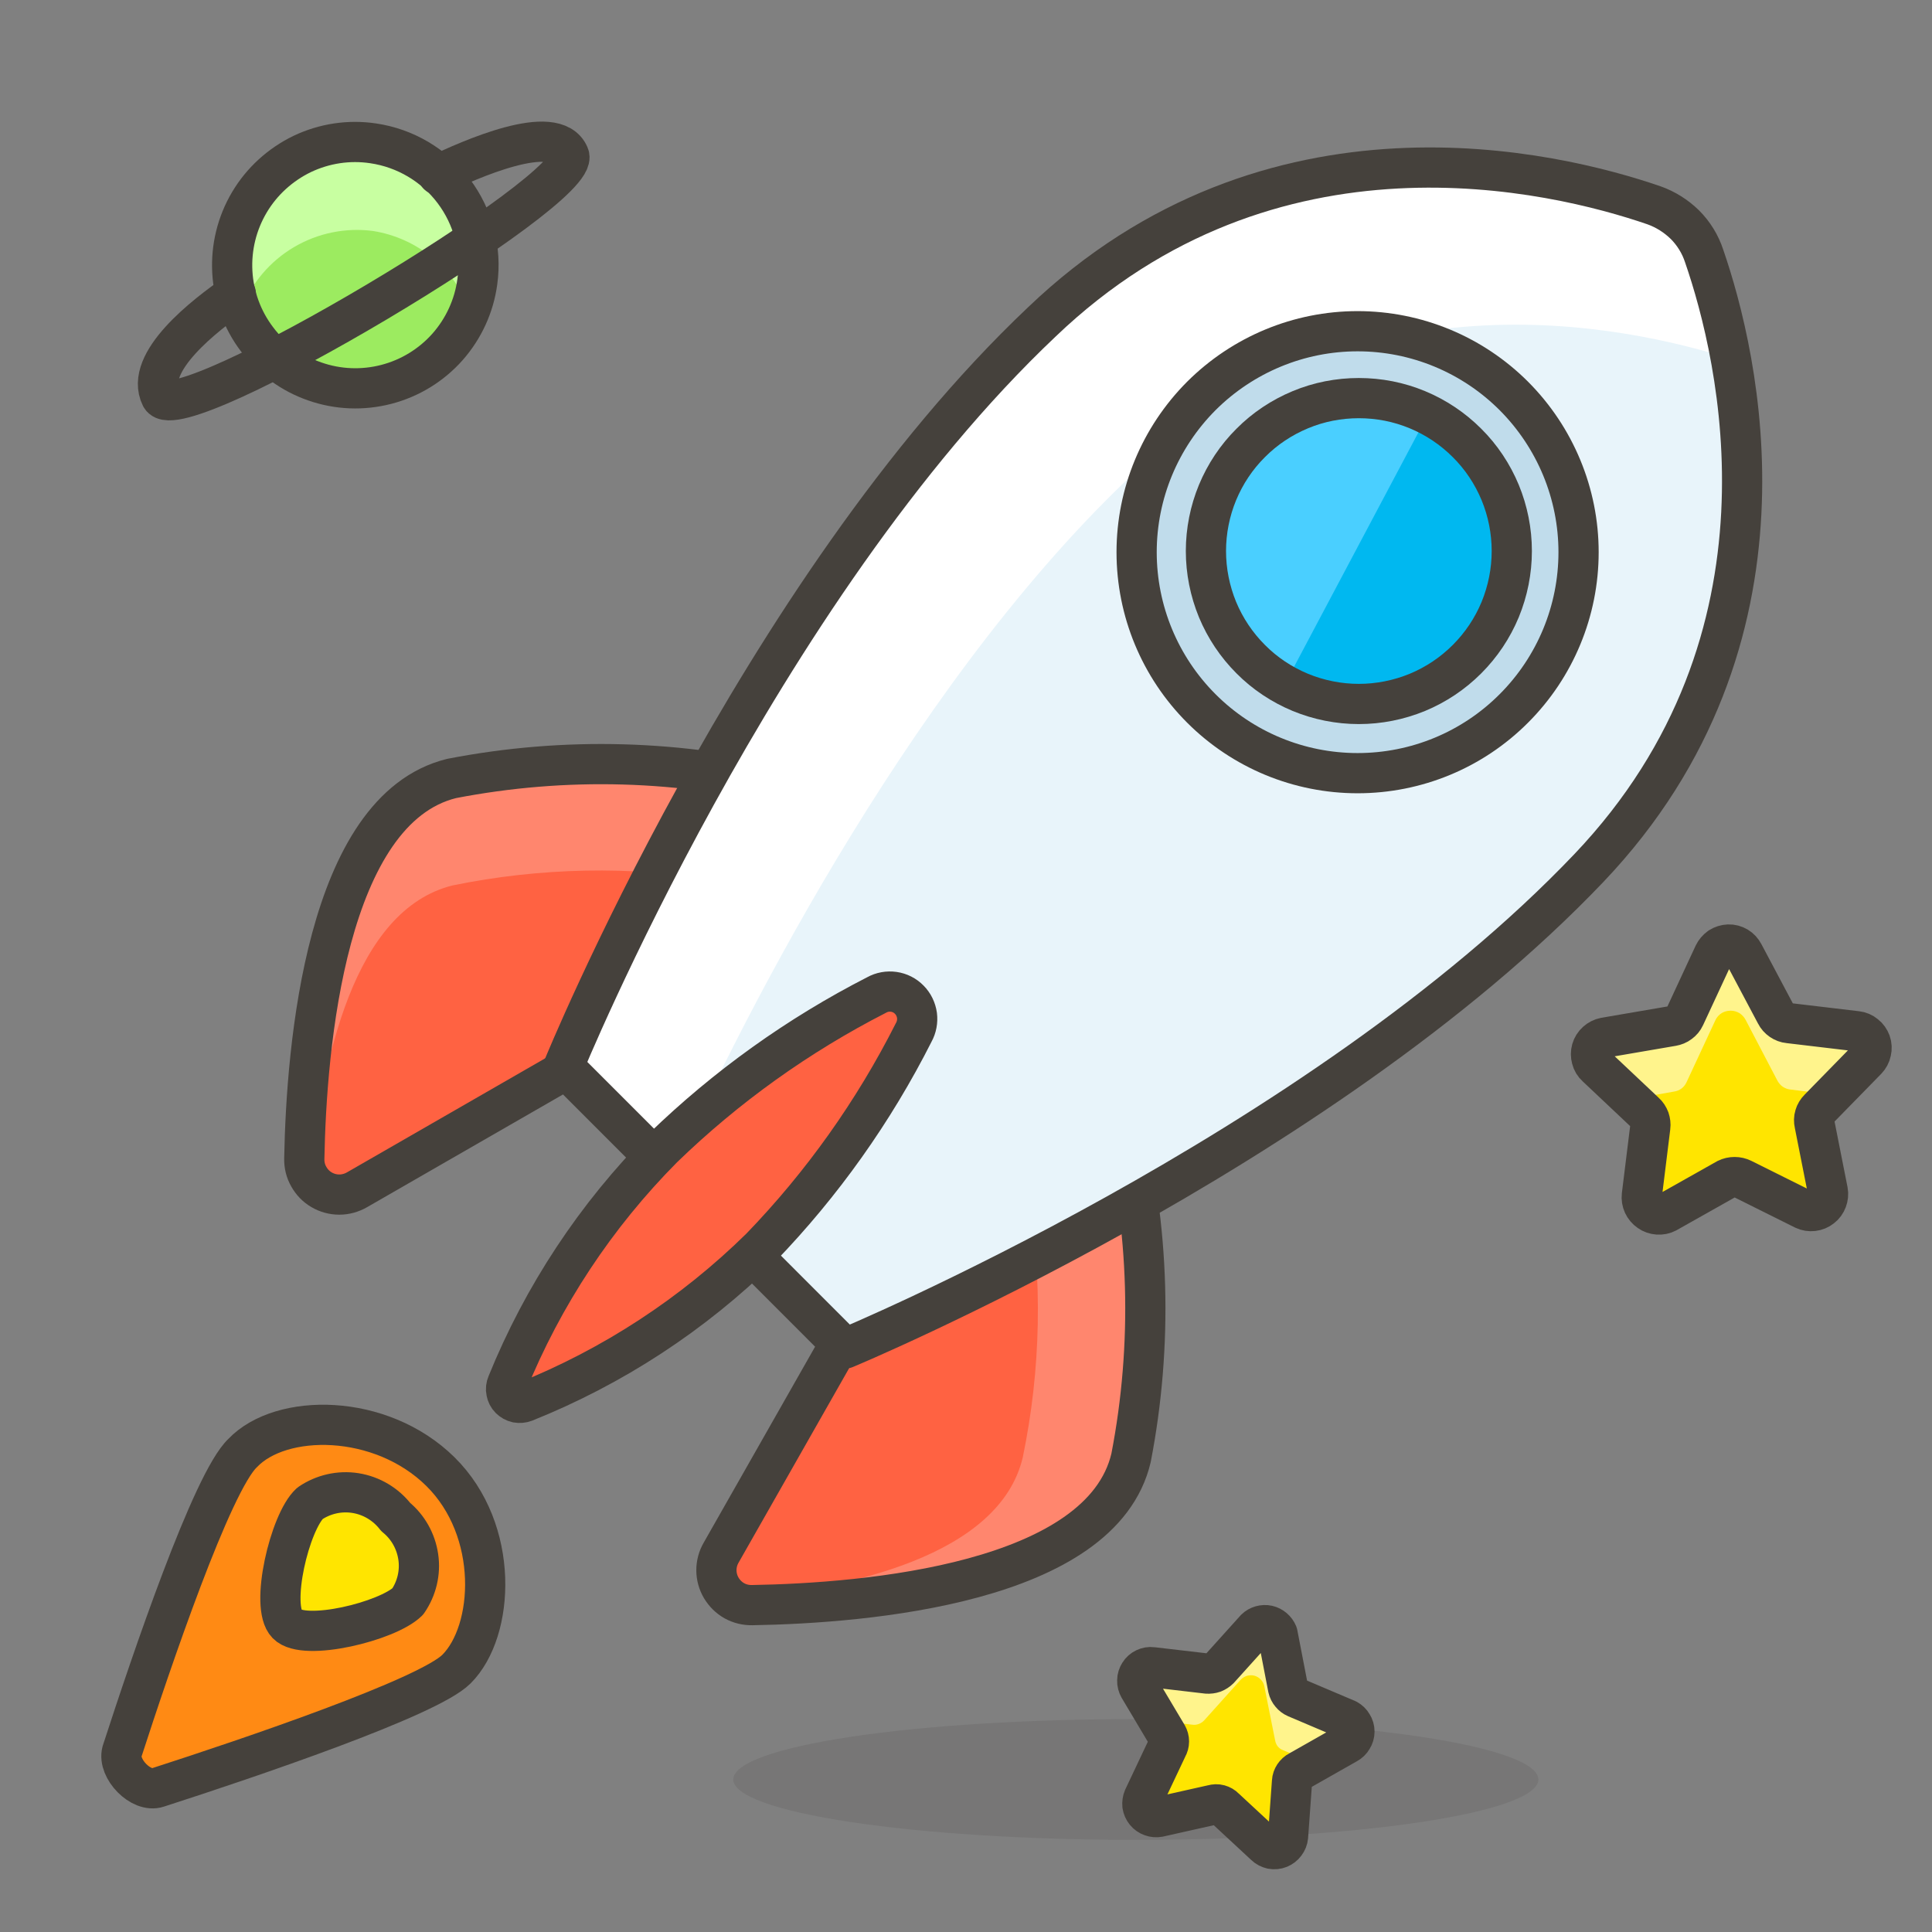
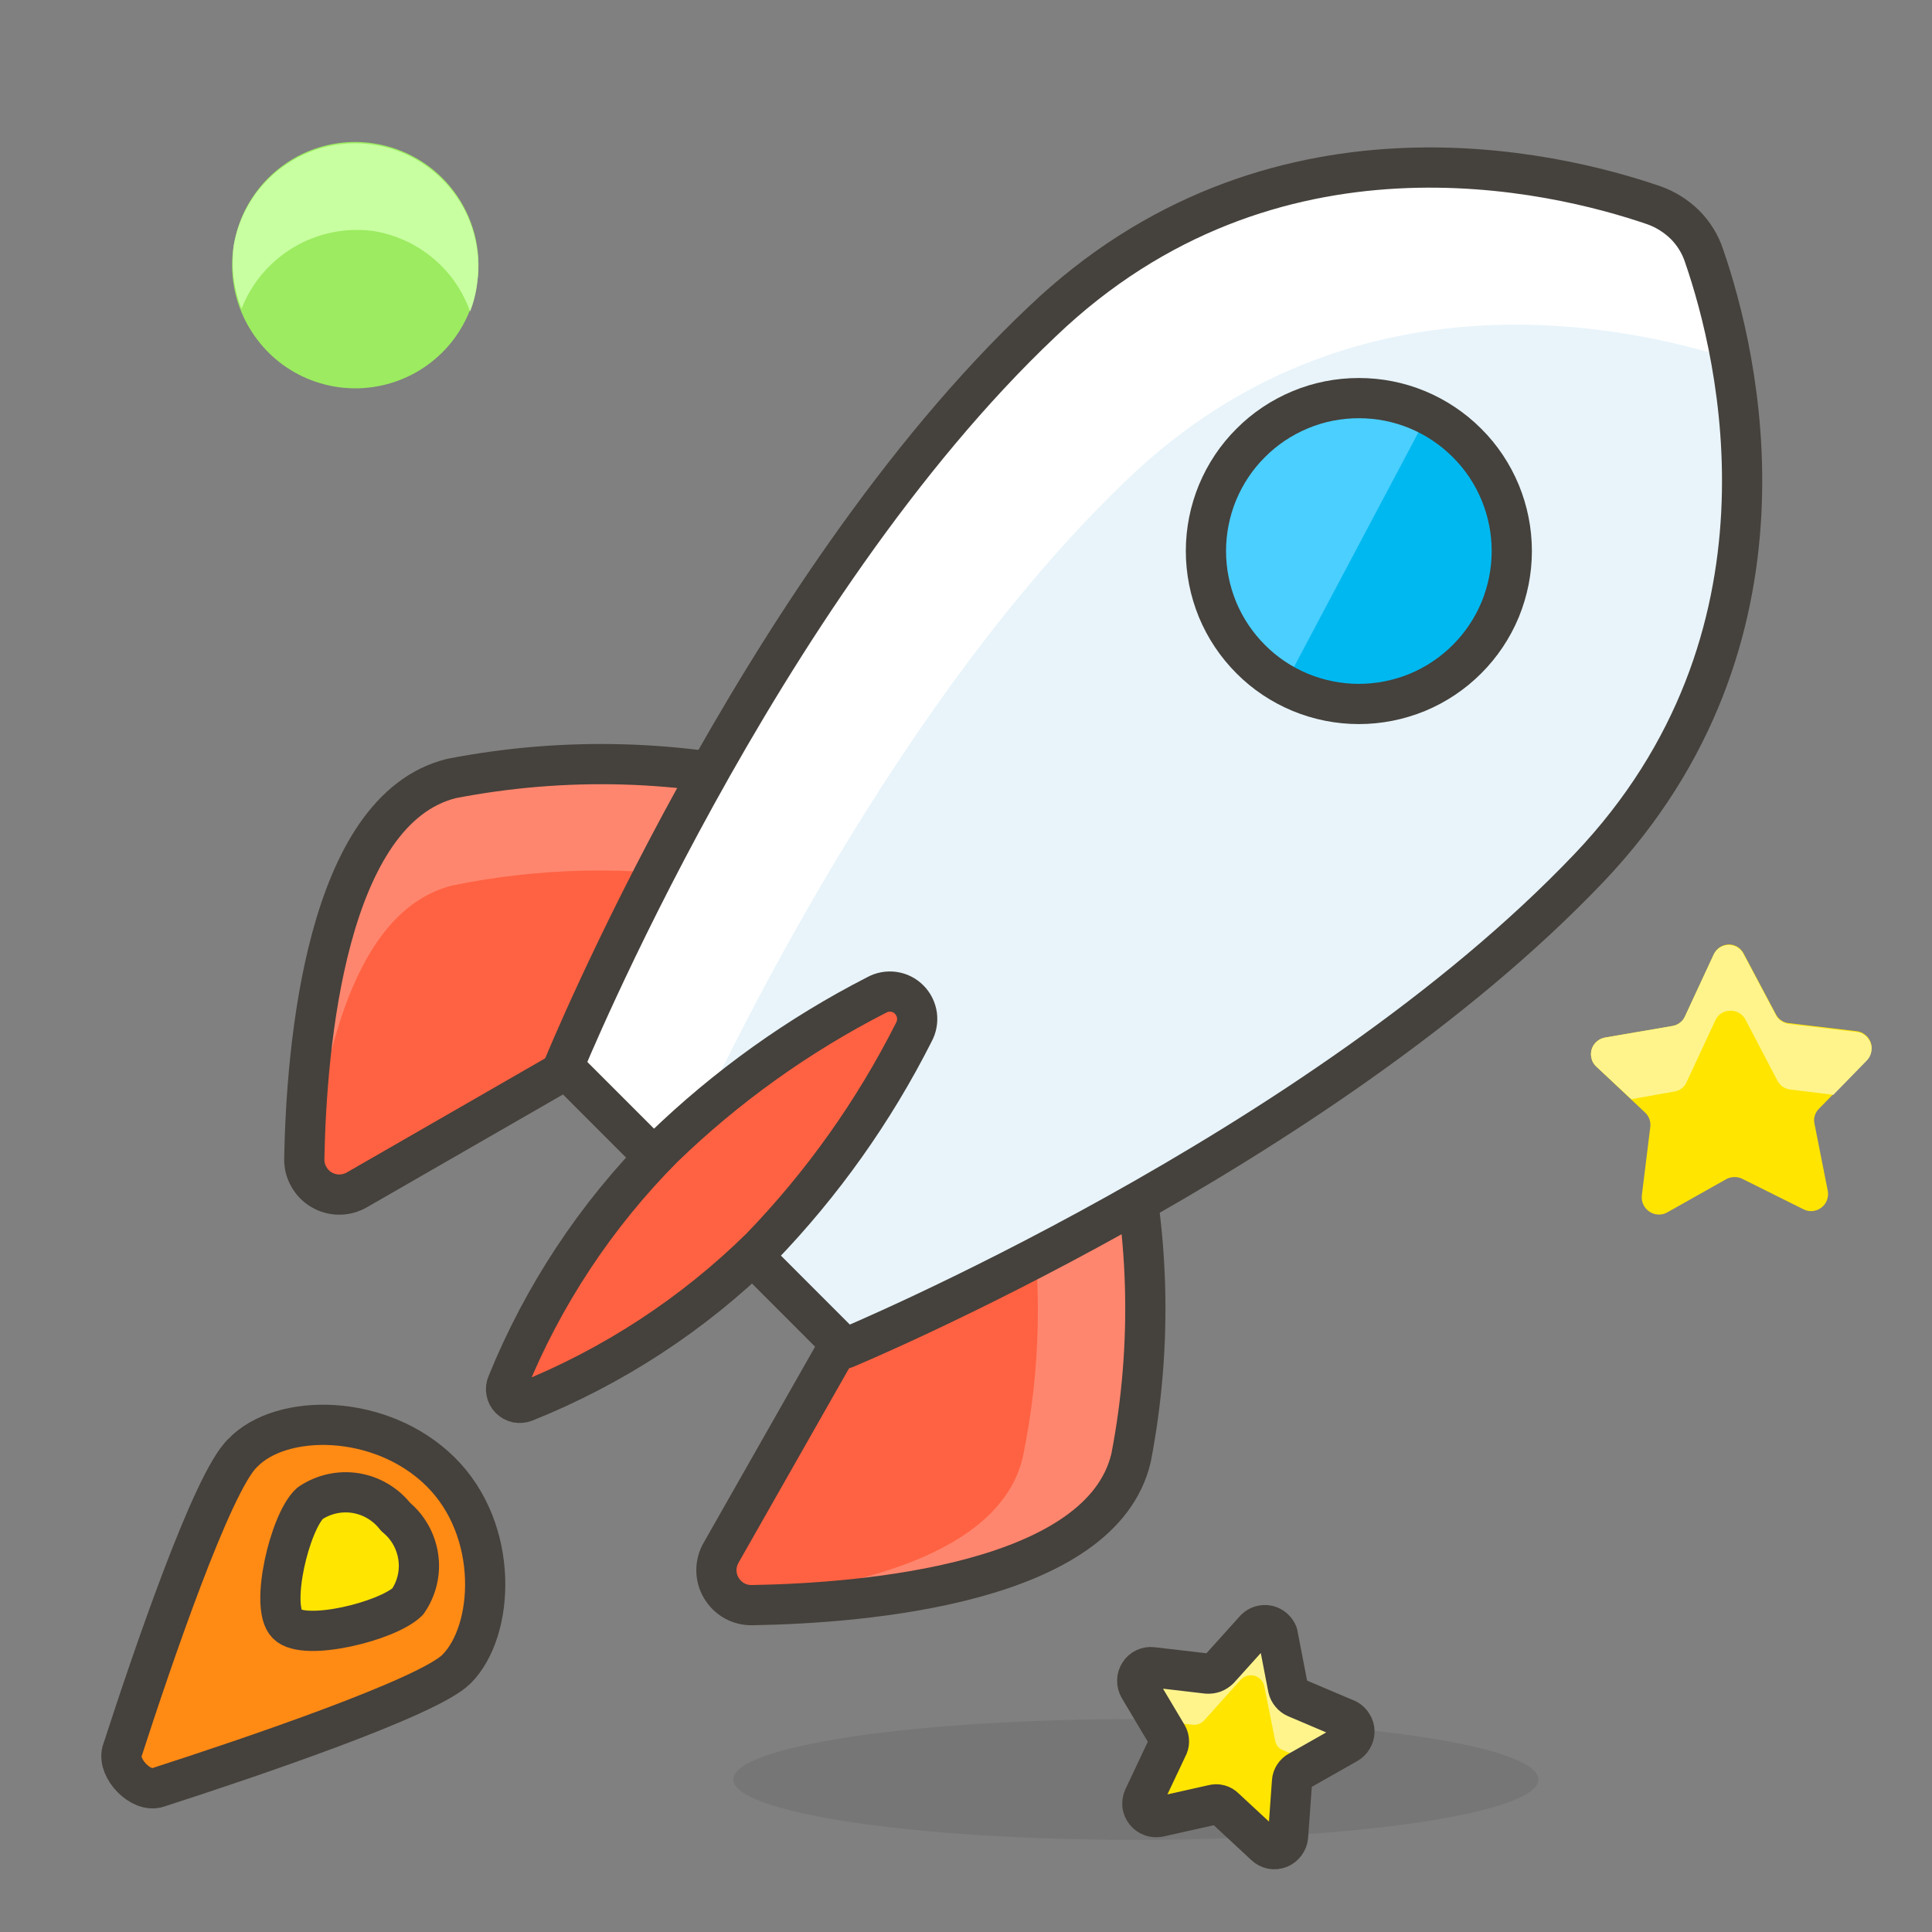
<svg xmlns="http://www.w3.org/2000/svg" width="16" height="16" viewBox="0 0 16 16" fill="none">
  <rect x="0" y="0" width="16" height="16" fill="#808080" stroke="none" />
  <path d="M4.683 8.86L6.573 6.527C5.646 6.292 4.679 6.265 3.74 6.447C2.7 6.703 2.537 8.667 2.52 9.597C2.519 9.648 2.531 9.699 2.557 9.744C2.582 9.789 2.618 9.827 2.663 9.853C2.707 9.879 2.758 9.893 2.81 9.893C2.861 9.893 2.912 9.879 2.957 9.853L4.683 8.86Z" fill="#FF6242" />
  <path d="M3.747 7.333C4.473 7.184 5.221 7.169 5.953 7.29L6.573 6.53C5.646 6.296 4.679 6.268 3.74 6.45C2.7 6.703 2.537 8.667 2.52 9.597C2.519 9.653 2.535 9.709 2.567 9.757C2.667 8.777 2.93 7.537 3.747 7.333Z" fill="#FF866E" />
  <path d="M4.683 8.86L6.573 6.527C5.646 6.292 4.679 6.265 3.74 6.447C2.7 6.703 2.537 8.667 2.52 9.597C2.519 9.648 2.531 9.699 2.557 9.744C2.582 9.789 2.618 9.827 2.663 9.853C2.707 9.879 2.758 9.893 2.81 9.893C2.861 9.893 2.912 9.879 2.957 9.853L4.683 8.86Z" stroke="#45413C" stroke-width="0.333" stroke-linecap="round" stroke-linejoin="round" />
  <path d="M6.953 11.133L9.287 9.243C9.521 10.169 9.548 11.136 9.367 12.073C9.123 13.113 7.173 13.277 6.23 13.293C6.178 13.294 6.127 13.282 6.082 13.257C6.037 13.232 6 13.195 5.973 13.15C5.947 13.106 5.933 13.055 5.933 13.004C5.933 12.952 5.947 12.901 5.973 12.857L6.953 11.133Z" fill="#FF6242" />
  <path d="M8.47 12.07C8.621 11.342 8.636 10.593 8.513 9.86L9.273 9.243C9.507 10.169 9.535 11.136 9.353 12.073C9.11 13.113 7.16 13.277 6.217 13.293C6.16 13.294 6.104 13.277 6.057 13.247C7.037 13.16 8.277 12.883 8.47 12.07Z" fill="#FF866E" />
  <path d="M6.953 11.133L9.287 9.243C9.521 10.169 9.548 11.136 9.367 12.073C9.123 13.113 7.173 13.277 6.23 13.293C6.178 13.294 6.127 13.282 6.082 13.257C6.037 13.232 6 13.195 5.973 13.15C5.947 13.106 5.933 13.055 5.933 13.004C5.933 12.952 5.947 12.901 5.973 12.857L6.953 11.133Z" stroke="#45413C" stroke-width="0.333" stroke-linecap="round" stroke-linejoin="round" />
  <path d="M13.16 7.187C14.967 5.287 14.397 2.943 14.113 2.12C14.081 2.022 14.026 1.933 13.953 1.86C13.88 1.789 13.793 1.734 13.697 1.7C12.873 1.417 10.527 0.847 8.627 2.667C6.28 4.887 4.667 8.833 4.667 8.833L7 11.167C7 11.167 10.927 9.533 13.16 7.187Z" fill="#E8F4FA" />
  <path d="M9.35 3.957C11.193 2.2 13.453 2.69 14.35 2.977C14.299 2.686 14.225 2.4 14.13 2.12C14.096 2.021 14.039 1.931 13.964 1.858C13.888 1.785 13.797 1.731 13.697 1.7C12.873 1.417 10.527 0.847 8.627 2.667C6.28 4.887 4.667 8.833 4.667 8.833L5.563 9.73C6.04 8.667 7.457 5.757 9.35 3.957Z" fill="white" />
  <path d="M13.16 7.187C14.967 5.287 14.397 2.943 14.113 2.12C14.081 2.022 14.026 1.933 13.953 1.86C13.88 1.789 13.793 1.734 13.697 1.7C12.873 1.417 10.527 0.847 8.627 2.667C6.28 4.887 4.667 8.833 4.667 8.833L7 11.167C7 11.167 10.927 9.533 13.16 7.187Z" stroke="#45413C" stroke-width="0.333" stroke-linecap="round" stroke-linejoin="round" />
  <path opacity="0.15" d="M6.073 14.737C6.073 14.869 6.424 14.996 7.05 15.09C7.675 15.184 8.523 15.237 9.407 15.237C10.291 15.237 11.139 15.184 11.764 15.09C12.389 14.996 12.74 14.869 12.74 14.737C12.74 14.604 12.389 14.477 11.764 14.383C11.139 14.289 10.291 14.237 9.407 14.237C8.523 14.237 7.675 14.289 7.05 14.383C6.424 14.477 6.073 14.604 6.073 14.737Z" fill="#45413C" />
  <path d="M7.567 8.55C7.591 8.507 7.6 8.457 7.594 8.409C7.587 8.36 7.565 8.314 7.53 8.279C7.496 8.244 7.451 8.221 7.402 8.214C7.353 8.207 7.303 8.216 7.26 8.24C6.611 8.572 6.014 8.999 5.49 9.507C4.935 10.066 4.496 10.73 4.2 11.46C4.191 11.481 4.188 11.504 4.193 11.526C4.197 11.548 4.207 11.568 4.223 11.584C4.239 11.6 4.259 11.611 4.281 11.616C4.303 11.62 4.326 11.618 4.347 11.61C5.076 11.318 5.74 10.884 6.3 10.333C6.809 9.806 7.236 9.205 7.567 8.55Z" fill="#FF6242" stroke="#45413C" stroke-width="0.333" stroke-linecap="round" stroke-linejoin="round" />
-   <path d="M9.413 4.573C9.413 5.059 9.606 5.524 9.949 5.867C10.293 6.211 10.758 6.403 11.243 6.403C11.729 6.403 12.194 6.211 12.537 5.867C12.88 5.524 13.073 5.059 13.073 4.573C13.073 4.088 12.88 3.623 12.537 3.279C12.194 2.936 11.729 2.743 11.243 2.743C10.758 2.743 10.293 2.936 9.949 3.279C9.606 3.623 9.413 4.088 9.413 4.573Z" fill="#C0DCEB" stroke="#45413C" stroke-width="0.333" stroke-linecap="round" stroke-linejoin="round" />
  <path d="M9.987 4.563C9.987 4.73 10.02 4.894 10.083 5.048C10.147 5.202 10.24 5.341 10.358 5.459C10.475 5.577 10.615 5.67 10.769 5.734C10.922 5.797 11.087 5.83 11.253 5.83C11.42 5.83 11.584 5.797 11.738 5.734C11.892 5.67 12.031 5.577 12.149 5.459C12.267 5.341 12.36 5.202 12.424 5.048C12.487 4.894 12.52 4.73 12.52 4.563C12.52 4.397 12.487 4.232 12.424 4.079C12.36 3.925 12.267 3.785 12.149 3.668C12.031 3.55 11.892 3.457 11.738 3.393C11.584 3.329 11.42 3.297 11.253 3.297C11.087 3.297 10.922 3.329 10.769 3.393C10.615 3.457 10.475 3.55 10.358 3.668C10.24 3.785 10.147 3.925 10.083 4.079C10.02 4.232 9.987 4.397 9.987 4.563Z" fill="#00B8F0" />
  <path d="M10.357 3.667C10.239 3.784 10.145 3.924 10.081 4.078C10.018 4.232 9.985 4.397 9.985 4.563C9.985 4.73 10.018 4.895 10.081 5.049C10.145 5.203 10.239 5.342 10.357 5.46C10.441 5.541 10.537 5.611 10.64 5.667L11.823 3.437C11.586 3.314 11.316 3.271 11.052 3.312C10.789 3.353 10.545 3.478 10.357 3.667Z" fill="#4ACFFF" />
  <path d="M9.987 4.563C9.987 4.73 10.02 4.894 10.083 5.048C10.147 5.202 10.24 5.341 10.358 5.459C10.475 5.577 10.615 5.67 10.769 5.734C10.922 5.797 11.087 5.83 11.253 5.83C11.42 5.83 11.584 5.797 11.738 5.734C11.892 5.67 12.031 5.577 12.149 5.459C12.267 5.341 12.36 5.202 12.424 5.048C12.487 4.894 12.52 4.73 12.52 4.563C12.52 4.397 12.487 4.232 12.424 4.079C12.36 3.925 12.267 3.785 12.149 3.668C12.031 3.55 11.892 3.457 11.738 3.393C11.584 3.329 11.42 3.297 11.253 3.297C11.087 3.297 10.922 3.329 10.769 3.393C10.615 3.457 10.475 3.55 10.358 3.668C10.24 3.785 10.147 3.925 10.083 4.079C10.02 4.232 9.987 4.397 9.987 4.563Z" stroke="#45413C" stroke-width="0.333" stroke-linecap="round" stroke-linejoin="round" />
  <path d="M3.78 13.823C3.547 14.057 2.06 14.56 1.307 14.803C1.167 14.85 0.973 14.647 1.01 14.507C1.253 13.757 1.757 12.27 2.01 12.033C2.327 11.7 3.153 11.7 3.647 12.187C4.14 12.673 4.097 13.507 3.78 13.823Z" fill="#FF8A14" stroke="#45413C" stroke-width="0.333" stroke-linecap="round" stroke-linejoin="round" />
  <path d="M3.377 13.263C3.21 13.427 2.52 13.597 2.377 13.45C2.233 13.303 2.4 12.603 2.567 12.45C2.677 12.375 2.812 12.344 2.944 12.365C3.076 12.386 3.195 12.457 3.277 12.563C3.379 12.646 3.445 12.764 3.464 12.894C3.483 13.024 3.451 13.155 3.377 13.263Z" fill="#FFE500" stroke="#45413C" stroke-width="0.333" stroke-linecap="round" stroke-linejoin="round" />
  <path d="M14.44 7.897L14.707 8.4C14.717 8.42 14.732 8.437 14.751 8.45C14.77 8.463 14.791 8.471 14.813 8.473L15.377 8.54C15.403 8.543 15.427 8.553 15.447 8.57C15.468 8.586 15.483 8.608 15.492 8.632C15.501 8.657 15.502 8.684 15.496 8.709C15.491 8.735 15.478 8.758 15.46 8.777L15.063 9.183C15.047 9.199 15.035 9.219 15.029 9.24C15.022 9.262 15.022 9.285 15.027 9.307L15.137 9.863C15.142 9.889 15.139 9.915 15.13 9.939C15.121 9.963 15.106 9.984 15.085 10C15.065 10.016 15.041 10.026 15.015 10.029C14.989 10.032 14.963 10.028 14.94 10.017L14.43 9.763C14.41 9.753 14.388 9.748 14.365 9.748C14.342 9.748 14.32 9.753 14.3 9.763L13.803 10.043C13.78 10.055 13.755 10.06 13.729 10.058C13.703 10.056 13.679 10.048 13.658 10.033C13.636 10.018 13.62 9.998 13.609 9.975C13.598 9.951 13.594 9.926 13.597 9.9L13.667 9.333C13.67 9.311 13.667 9.289 13.66 9.268C13.652 9.247 13.64 9.228 13.623 9.213L13.22 8.833C13.201 8.816 13.187 8.793 13.181 8.768C13.174 8.743 13.174 8.717 13.181 8.692C13.188 8.667 13.202 8.645 13.222 8.627C13.241 8.61 13.264 8.598 13.29 8.593L13.85 8.497C13.872 8.493 13.893 8.485 13.911 8.471C13.929 8.458 13.944 8.44 13.953 8.42L14.193 7.903C14.204 7.88 14.221 7.86 14.242 7.845C14.264 7.831 14.289 7.823 14.315 7.822C14.34 7.821 14.366 7.828 14.388 7.841C14.41 7.854 14.428 7.874 14.44 7.897Z" fill="#FFE500" />
  <path d="M13.51 9.103L13.863 9.04C13.886 9.037 13.907 9.028 13.925 9.015C13.943 9.002 13.957 8.984 13.967 8.963L14.207 8.447C14.218 8.424 14.236 8.404 14.258 8.39C14.28 8.377 14.306 8.37 14.332 8.37C14.358 8.37 14.383 8.377 14.405 8.39C14.427 8.404 14.445 8.424 14.457 8.447L14.72 8.95C14.731 8.97 14.746 8.987 14.764 9C14.783 9.012 14.804 9.021 14.827 9.023L15.183 9.067L15.46 8.783C15.478 8.765 15.491 8.741 15.496 8.716C15.502 8.69 15.501 8.664 15.492 8.639C15.483 8.615 15.468 8.593 15.447 8.576C15.427 8.56 15.403 8.55 15.377 8.547L14.813 8.48C14.791 8.477 14.77 8.469 14.751 8.456C14.732 8.444 14.717 8.427 14.707 8.407L14.44 7.903C14.429 7.88 14.411 7.86 14.39 7.847C14.368 7.833 14.342 7.826 14.317 7.826C14.291 7.826 14.266 7.833 14.244 7.847C14.222 7.86 14.204 7.88 14.193 7.903L13.953 8.42C13.944 8.44 13.929 8.458 13.911 8.471C13.893 8.485 13.872 8.493 13.85 8.497L13.29 8.593C13.264 8.598 13.241 8.61 13.222 8.627C13.202 8.645 13.188 8.667 13.181 8.692C13.174 8.717 13.174 8.743 13.181 8.768C13.187 8.793 13.201 8.816 13.22 8.833L13.51 9.103Z" fill="#FFF48C" />
-   <path d="M14.44 7.897L14.707 8.4C14.717 8.42 14.732 8.437 14.751 8.45C14.77 8.463 14.791 8.471 14.813 8.473L15.377 8.54C15.403 8.543 15.427 8.553 15.447 8.57C15.468 8.586 15.483 8.608 15.492 8.632C15.501 8.657 15.502 8.684 15.496 8.709C15.491 8.735 15.478 8.758 15.46 8.777L15.063 9.183C15.047 9.199 15.035 9.219 15.029 9.24C15.022 9.262 15.022 9.285 15.027 9.307L15.137 9.863C15.142 9.889 15.139 9.915 15.13 9.939C15.121 9.963 15.106 9.984 15.085 10C15.065 10.016 15.041 10.026 15.015 10.029C14.989 10.032 14.963 10.028 14.94 10.017L14.43 9.763C14.41 9.753 14.388 9.748 14.365 9.748C14.342 9.748 14.32 9.753 14.3 9.763L13.803 10.043C13.78 10.055 13.755 10.06 13.729 10.058C13.703 10.056 13.679 10.048 13.658 10.033C13.636 10.018 13.62 9.998 13.609 9.975C13.598 9.951 13.594 9.926 13.597 9.9L13.667 9.333C13.67 9.311 13.667 9.289 13.66 9.268C13.652 9.247 13.64 9.228 13.623 9.213L13.22 8.833C13.201 8.816 13.187 8.793 13.181 8.768C13.174 8.743 13.174 8.717 13.181 8.692C13.188 8.667 13.202 8.645 13.222 8.627C13.241 8.61 13.264 8.598 13.29 8.593L13.85 8.497C13.872 8.493 13.893 8.485 13.911 8.471C13.929 8.458 13.944 8.44 13.953 8.42L14.193 7.903C14.204 7.88 14.221 7.86 14.242 7.845C14.264 7.831 14.289 7.823 14.315 7.822C14.34 7.821 14.366 7.828 14.388 7.841C14.41 7.854 14.428 7.874 14.44 7.897Z" stroke="#45413C" stroke-width="0.333" stroke-linecap="round" stroke-linejoin="round" />
  <path d="M10.58 13.53L10.667 13.98C10.671 13.998 10.679 14.014 10.691 14.028C10.702 14.042 10.717 14.053 10.733 14.06L11.157 14.24C11.175 14.25 11.19 14.264 11.2 14.282C11.211 14.299 11.217 14.319 11.217 14.34C11.217 14.361 11.211 14.381 11.2 14.398C11.19 14.416 11.175 14.43 11.157 14.44L10.757 14.667C10.741 14.675 10.727 14.688 10.717 14.703C10.707 14.718 10.701 14.735 10.7 14.753L10.667 15.21C10.665 15.231 10.657 15.251 10.644 15.268C10.632 15.285 10.614 15.298 10.595 15.306C10.575 15.314 10.553 15.316 10.532 15.312C10.511 15.307 10.492 15.298 10.477 15.283L10.143 14.973C10.131 14.96 10.115 14.951 10.097 14.946C10.079 14.941 10.061 14.942 10.043 14.947L9.597 15.047C9.576 15.051 9.555 15.049 9.536 15.042C9.516 15.035 9.499 15.023 9.486 15.007C9.473 14.991 9.464 14.971 9.461 14.951C9.459 14.93 9.462 14.909 9.47 14.89L9.667 14.473C9.676 14.458 9.681 14.44 9.681 14.422C9.681 14.403 9.676 14.386 9.667 14.37L9.433 13.977C9.423 13.959 9.417 13.938 9.418 13.917C9.418 13.896 9.425 13.875 9.436 13.858C9.447 13.84 9.463 13.826 9.482 13.817C9.501 13.808 9.522 13.804 9.543 13.807L9.997 13.86C10.015 13.861 10.034 13.859 10.051 13.853C10.068 13.846 10.084 13.836 10.097 13.823L10.397 13.49C10.41 13.477 10.426 13.468 10.444 13.463C10.462 13.458 10.481 13.457 10.499 13.461C10.517 13.465 10.534 13.474 10.548 13.486C10.562 13.498 10.573 13.513 10.58 13.53Z" fill="#FFE500" />
-   <path d="M9.587 14.25L9.873 14.283C9.892 14.286 9.91 14.284 9.928 14.277C9.945 14.271 9.961 14.26 9.973 14.247L10.273 13.913C10.287 13.897 10.305 13.886 10.325 13.879C10.345 13.873 10.367 13.872 10.387 13.877C10.408 13.883 10.426 13.893 10.441 13.909C10.456 13.924 10.466 13.943 10.47 13.963L10.56 14.413C10.563 14.431 10.57 14.448 10.581 14.462C10.592 14.476 10.607 14.487 10.623 14.493L10.89 14.607L11.17 14.45C11.188 14.44 11.203 14.426 11.214 14.408C11.224 14.391 11.23 14.37 11.23 14.35C11.23 14.329 11.224 14.309 11.214 14.292C11.203 14.274 11.188 14.26 11.17 14.25L10.747 14.07C10.73 14.063 10.716 14.052 10.704 14.038C10.692 14.024 10.684 14.008 10.68 13.99L10.59 13.54C10.586 13.52 10.576 13.501 10.562 13.486C10.547 13.471 10.529 13.46 10.509 13.455C10.49 13.45 10.469 13.45 10.449 13.455C10.429 13.461 10.411 13.472 10.397 13.487L10.097 13.82C10.084 13.833 10.068 13.843 10.051 13.849C10.034 13.856 10.015 13.858 9.997 13.857L9.543 13.803C9.522 13.801 9.501 13.805 9.482 13.814C9.463 13.823 9.447 13.837 9.436 13.854C9.425 13.872 9.418 13.893 9.418 13.914C9.417 13.934 9.423 13.955 9.433 13.973L9.587 14.25Z" fill="#FFF48C" />
+   <path d="M9.587 14.25L9.873 14.283C9.892 14.286 9.91 14.284 9.928 14.277C9.945 14.271 9.961 14.26 9.973 14.247L10.273 13.913C10.287 13.897 10.305 13.886 10.325 13.879C10.345 13.873 10.367 13.872 10.387 13.877C10.408 13.883 10.426 13.893 10.441 13.909C10.456 13.924 10.466 13.943 10.47 13.963L10.56 14.413C10.563 14.431 10.57 14.448 10.581 14.462C10.592 14.476 10.607 14.487 10.623 14.493L10.89 14.607L11.17 14.45C11.188 14.44 11.203 14.426 11.214 14.408C11.23 14.329 11.224 14.309 11.214 14.292C11.203 14.274 11.188 14.26 11.17 14.25L10.747 14.07C10.73 14.063 10.716 14.052 10.704 14.038C10.692 14.024 10.684 14.008 10.68 13.99L10.59 13.54C10.586 13.52 10.576 13.501 10.562 13.486C10.547 13.471 10.529 13.46 10.509 13.455C10.49 13.45 10.469 13.45 10.449 13.455C10.429 13.461 10.411 13.472 10.397 13.487L10.097 13.82C10.084 13.833 10.068 13.843 10.051 13.849C10.034 13.856 10.015 13.858 9.997 13.857L9.543 13.803C9.522 13.801 9.501 13.805 9.482 13.814C9.463 13.823 9.447 13.837 9.436 13.854C9.425 13.872 9.418 13.893 9.418 13.914C9.417 13.934 9.423 13.955 9.433 13.973L9.587 14.25Z" fill="#FFF48C" />
  <path d="M10.58 13.53L10.667 13.98C10.671 13.998 10.679 14.014 10.691 14.028C10.702 14.042 10.717 14.053 10.733 14.06L11.157 14.24C11.175 14.25 11.19 14.264 11.2 14.282C11.211 14.299 11.217 14.319 11.217 14.34C11.217 14.361 11.211 14.381 11.2 14.398C11.19 14.416 11.175 14.43 11.157 14.44L10.757 14.667C10.741 14.675 10.727 14.688 10.717 14.703C10.707 14.718 10.701 14.735 10.7 14.753L10.667 15.21C10.665 15.231 10.657 15.251 10.644 15.268C10.632 15.285 10.614 15.298 10.595 15.306C10.575 15.314 10.553 15.316 10.532 15.312C10.511 15.307 10.492 15.298 10.477 15.283L10.143 14.973C10.131 14.96 10.115 14.951 10.097 14.946C10.079 14.941 10.061 14.942 10.043 14.947L9.597 15.047C9.576 15.051 9.555 15.049 9.536 15.042C9.516 15.035 9.499 15.023 9.486 15.007C9.473 14.991 9.464 14.971 9.461 14.951C9.459 14.93 9.462 14.909 9.47 14.89L9.667 14.473C9.676 14.458 9.681 14.44 9.681 14.422C9.681 14.403 9.676 14.386 9.667 14.37L9.433 13.977C9.423 13.959 9.417 13.938 9.418 13.917C9.418 13.896 9.425 13.875 9.436 13.858C9.447 13.84 9.463 13.826 9.482 13.817C9.501 13.808 9.522 13.804 9.543 13.807L9.997 13.86C10.015 13.861 10.034 13.859 10.051 13.853C10.068 13.846 10.084 13.836 10.097 13.823L10.397 13.49C10.41 13.477 10.426 13.468 10.444 13.463C10.462 13.458 10.481 13.457 10.499 13.461C10.517 13.465 10.534 13.474 10.548 13.486C10.562 13.498 10.573 13.513 10.58 13.53Z" stroke="#45413C" stroke-width="0.333" stroke-linecap="round" stroke-linejoin="round" />
  <path d="M3.953 2.333C3.926 2.534 3.84 2.721 3.706 2.873C3.572 3.024 3.396 3.132 3.2 3.183C3.004 3.234 2.798 3.226 2.607 3.159C2.416 3.093 2.249 2.971 2.128 2.809C2.006 2.648 1.935 2.454 1.924 2.252C1.913 2.05 1.962 1.85 2.065 1.676C2.168 1.502 2.321 1.363 2.503 1.275C2.686 1.188 2.89 1.157 3.09 1.187C3.356 1.226 3.596 1.368 3.757 1.582C3.919 1.797 3.99 2.067 3.953 2.333Z" fill="#9CEB60" />
  <path d="M3.09 1.913C3.272 1.942 3.442 2.019 3.583 2.136C3.725 2.253 3.832 2.407 3.893 2.58C3.924 2.501 3.944 2.418 3.953 2.333C3.987 2.068 3.914 1.799 3.751 1.587C3.588 1.374 3.348 1.234 3.083 1.197C2.818 1.159 2.548 1.228 2.333 1.388C2.118 1.547 1.974 1.785 1.933 2.05C1.915 2.222 1.937 2.396 2 2.557C2.084 2.343 2.236 2.164 2.434 2.047C2.632 1.93 2.863 1.883 3.09 1.913Z" fill="#C8FFA1" />
-   <path d="M3.953 2.333C3.926 2.534 3.84 2.721 3.706 2.873C3.572 3.024 3.396 3.132 3.2 3.183C3.004 3.234 2.798 3.226 2.607 3.159C2.416 3.093 2.249 2.971 2.128 2.809C2.006 2.648 1.935 2.454 1.924 2.252C1.913 2.05 1.962 1.85 2.065 1.676C2.168 1.502 2.321 1.363 2.503 1.275C2.686 1.188 2.89 1.157 3.09 1.187C3.356 1.226 3.596 1.368 3.757 1.582C3.919 1.797 3.99 2.067 3.953 2.333Z" stroke="#45413C" stroke-width="0.333" stroke-linecap="round" stroke-linejoin="round" />
-   <path d="M1.953 2.433C1.7 2.607 1.19 3 1.333 3.287C1.477 3.573 4.83 1.57 4.713 1.287C4.597 1.003 3.88 1.327 3.627 1.447" stroke="#45413C" stroke-width="0.333" stroke-linecap="round" stroke-linejoin="round" />
</svg>